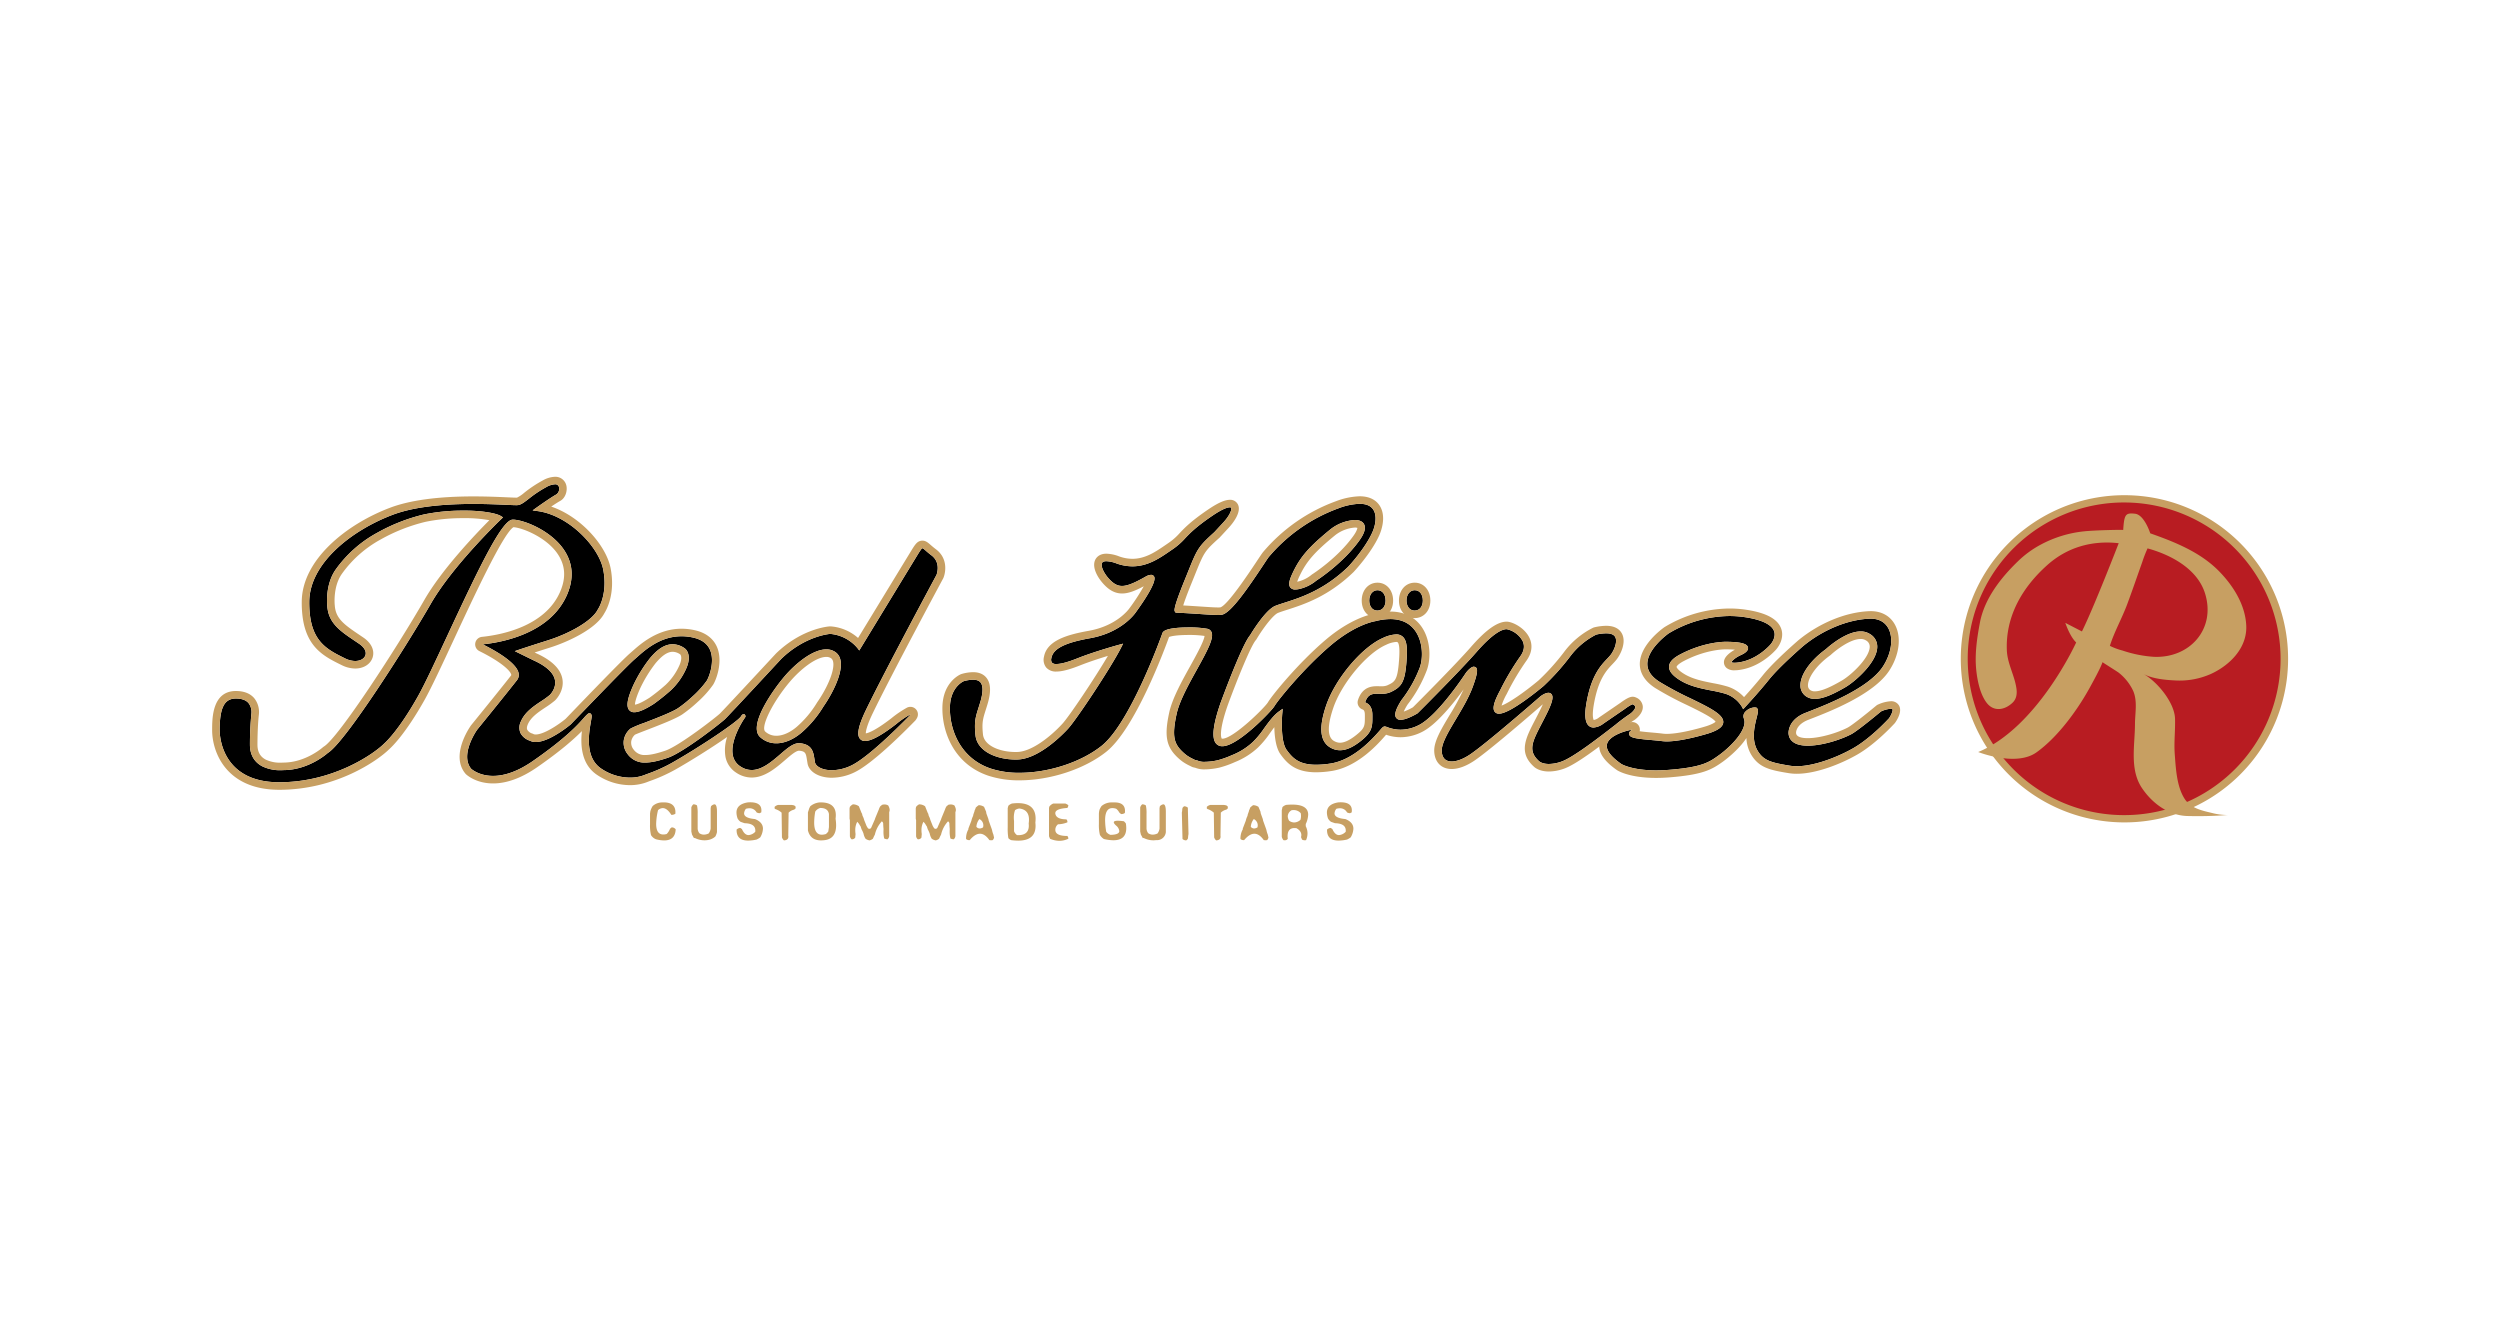
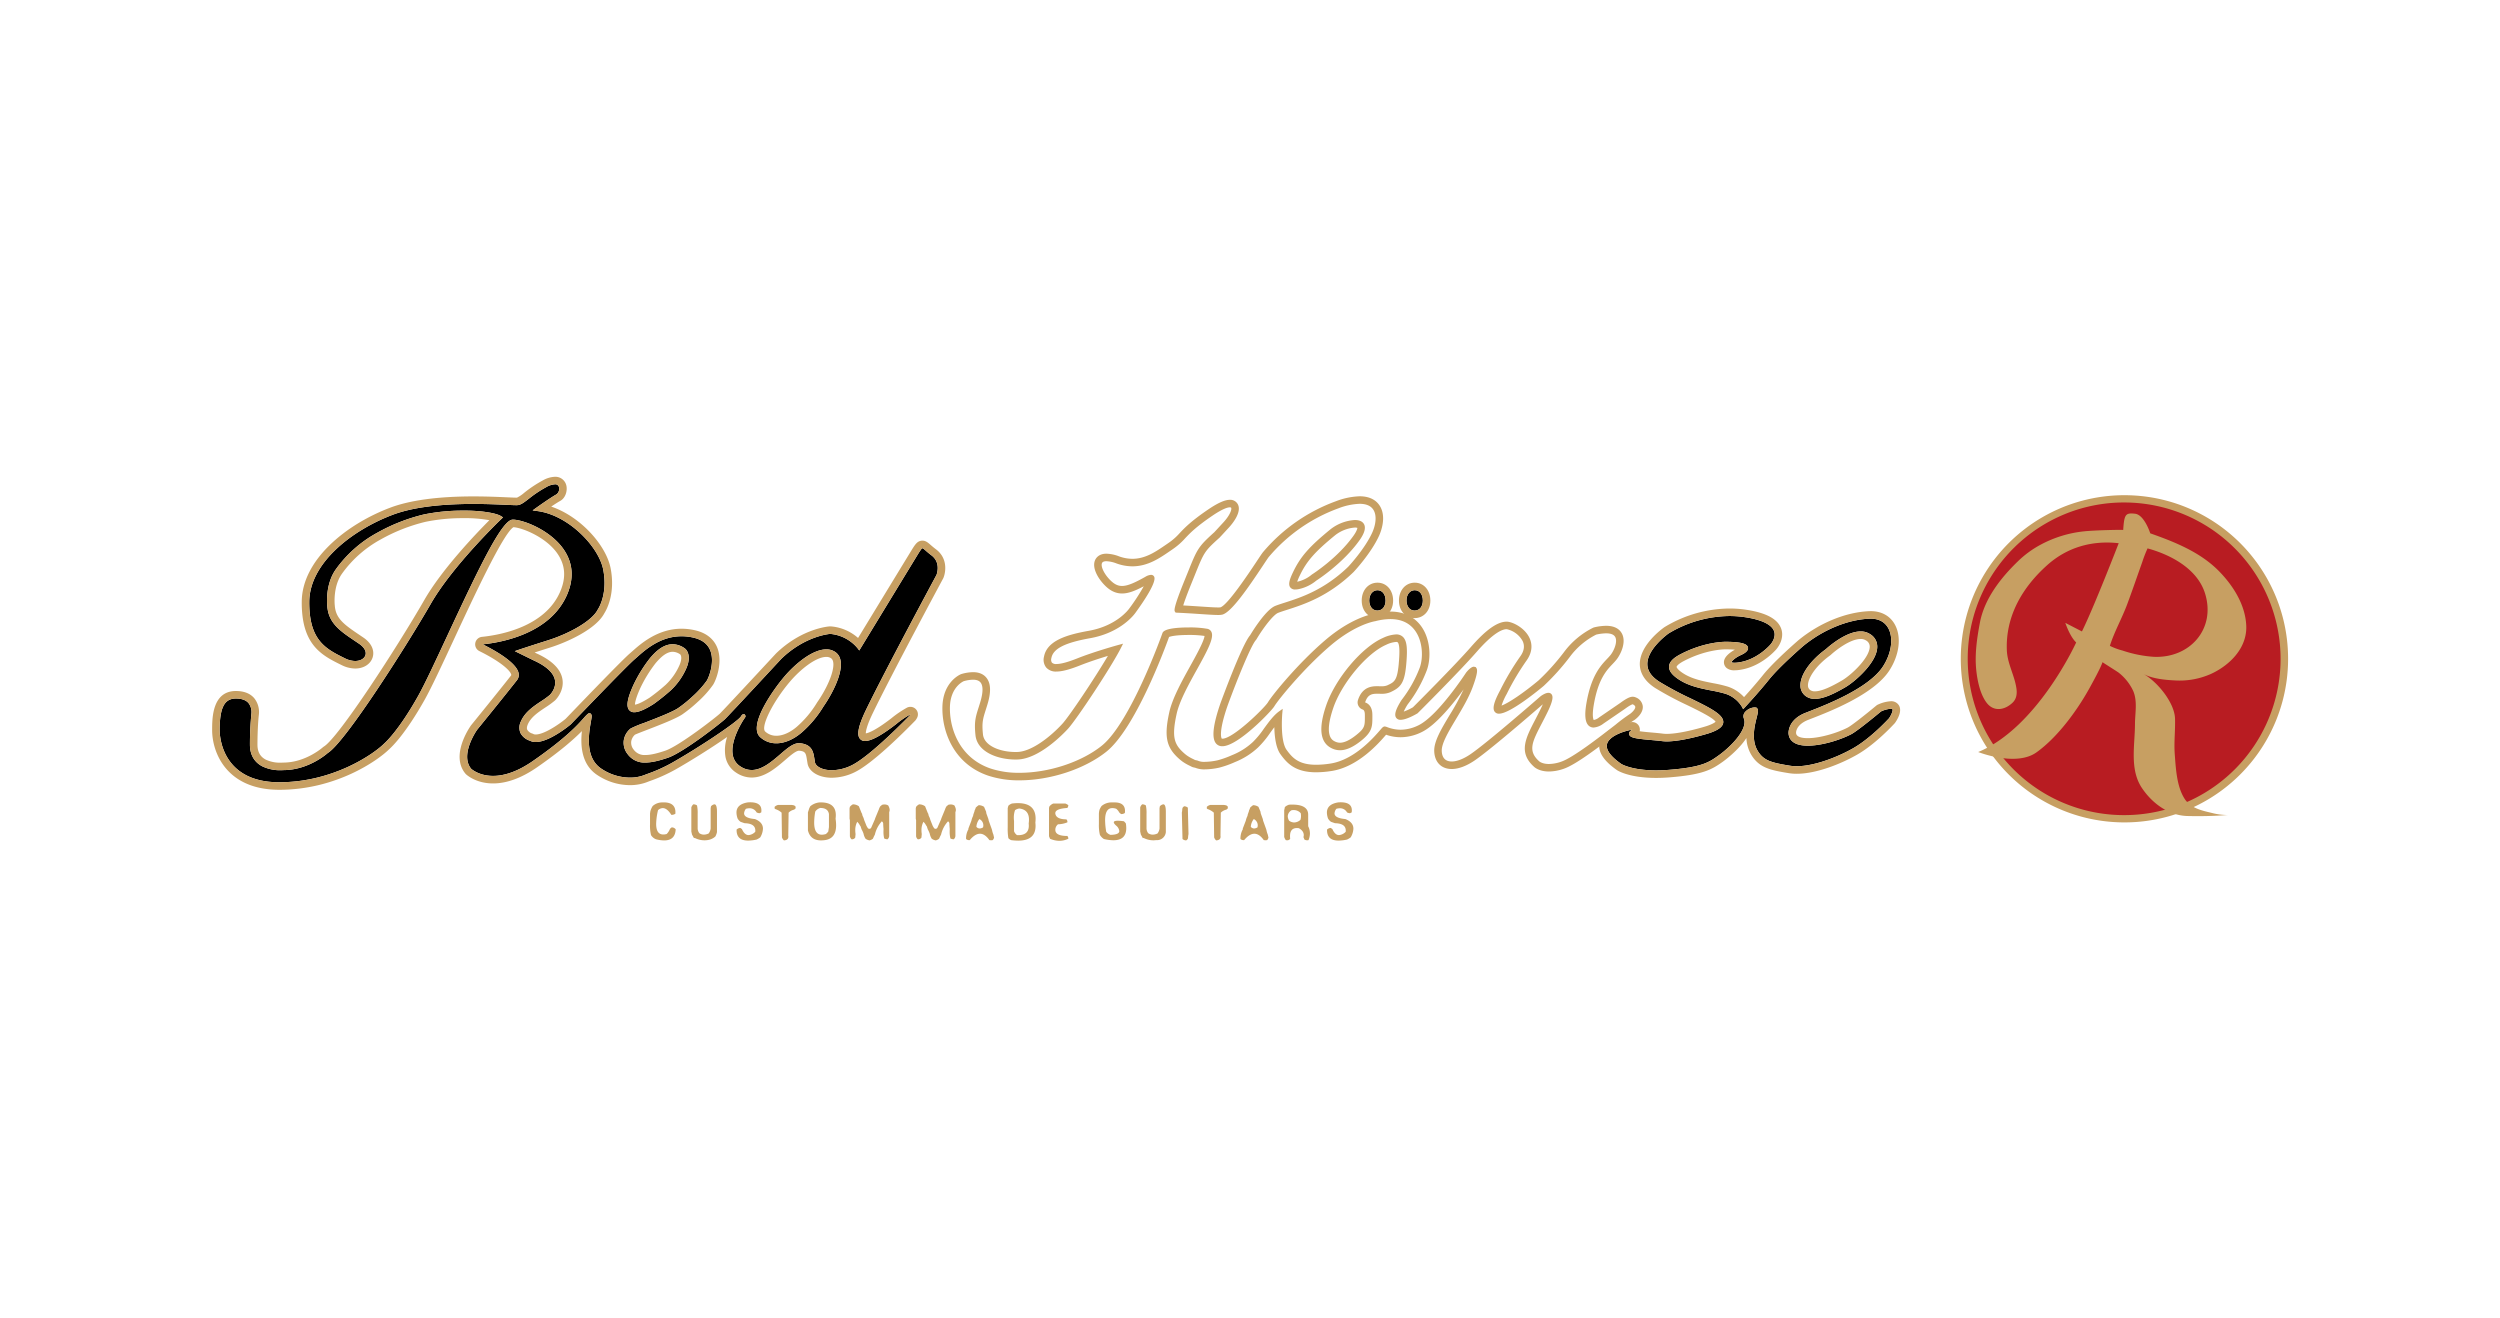
<svg xmlns="http://www.w3.org/2000/svg" viewBox="0 0 1195.351 630">
  <defs>
    <style>.cls-1{fill:#b81c22;}.cls-2{fill:#c79f62;}.cls-3{fill:none;}</style>
  </defs>
  <g id="レイヤー_2" data-name="レイヤー 2">
    <g id="レイヤー_1-2" data-name="レイヤー 1">
      <path class="cls-1" d="M1092.178,315.489a76.483,76.483,0,1,1-75.994-76.971A76.483,76.483,0,0,1,1092.178,315.489Z" />
      <path class="cls-2" d="M1015.71,393.223c-.171,0-.343-.002-.514-.002a78.223,78.223,0,0,1,.494-156.444c.169,0,.334,0,.505.001a78.223,78.223,0,0,1-.486,156.445Zm-.02-152.968a74.744,74.744,0,0,0-.472,149.487c.162.002.329.002.492.002a74.744,74.744,0,0,0,74.728-74.266h0a74.829,74.829,0,0,0-74.264-75.22C1016.013,240.256,1015.851,240.255,1015.69,240.255Z" />
      <path class="cls-2" d="M1061.439,319.901c7.226-4.57,12.982-11.851,12.586-20.768-.448-9.967-6.252-19.132-13.063-26.059-8.914-9.066-21.048-13.92-32.839-18.068,0,0-2.802-8.9-7.317-9.381-4.514-.479-5.121.269-5.62,7.793.013-.198-13.048.069-18.54.618a56.112,56.112,0,0,0-21.245,6.568,48.132,48.132,0,0,0-10.457,7.685c-8.251,7.949-16.099,17.928-18.27,29.427-1.413,7.474-2.54,15.17-1.735,22.784.524,4.957,1.842,11.383,4.906,15.459,3.389,4.509,8.697,3.63,12.461.012,1.908-1.835,2.191-4.333,1.826-6.844-.919-6.332-4.351-11.807-4.588-18.348-.592-16.331,7.517-30.02,19.319-40.575,9.469-8.464,21.238-11.914,34.174-10.476,0,0-11.786,30.487-17.584,42.194l-7.954-4.115s2.217,6.638,5.211,9.369c0,0-18.477,40.682-46.857,52.396,0,0,18.021,7.191,27.852.177,9.832-7.013,19.095-19.451,25.187-30.401,5.954-10.708,6.389-12.672,6.405-12.755-.025.114,7.175,4.573,7.825,5.113a24.146,24.146,0,0,1,6.768,8.492c2.231,4.94.949,10.764.928,16.006-.033,10.192-2.652,21.701,3.357,30.627,4.933,7.32,12.801,13.181,21.908,13.342a186.53,186.53,0,0,0,19.022-.479,30.695,30.695,0,0,1-7.622-1.02c-4.874-1.137-10.141-2.313-12.995-6.84-3.743-5.935-4.128-14.404-4.646-21.203-.434-5.727.302-11.332.13-17.03-.233-7.632-8.468-17.714-15.187-21.414,4.293,2.362,10.445,2.926,15.243,3.16a36.765,36.765,0,0,0,17.038-3.083A36.004,36.004,0,0,0,1061.439,319.901Zm-52.575-11.249c2.115-6.646,5.764-13.09,8.214-19.67,2.48-6.651,4.774-13.369,7.16-20.058a64.508,64.508,0,0,1,2.595-6.719c11.094,3.029,23.789,9.747,27.467,21.473,5.365,17.096-7.354,31.238-24.662,30.36a58.688,58.688,0,0,1-14.757-2.981,30.38,30.38,0,0,1-6.064-2.254C1008.834,308.753,1008.851,308.702,1008.865,308.652Z" />
      <path class="cls-2" d="M317.317,383.646q5.634,0,5.633,4.744a6.905,6.905,0,0,1-.039.712,3.423,3.423,0,0,1-1.911.524q-2.05-3.247-4.102-3.243a3.445,3.445,0,0,0-2.266.993,30.52,30.52,0,0,0-.898,6.542q0,5.094,3.424,5.089a6.013,6.013,0,0,0,1.612-.237,7.115,7.115,0,0,0,1.594-2.51l.793-.663a2.428,2.428,0,0,1,1.914.928q-.24,5.317-5.496,5.322a16.636,16.636,0,0,1-3.9-.552,4.814,4.814,0,0,1-2.392-1.986,19.206,19.206,0,0,1-.478-5.178V388.97l.16-1.067a9.094,9.094,0,0,1,1.116-2.513,6.873,6.873,0,0,1,4.459-1.724C316.804,383.655,317.064,383.646,317.317,383.646Z" />
      <path class="cls-2" d="M333.264,385.11a16.328,16.328,0,0,1,.318,3.983v6.765a3.936,3.936,0,0,0,.798,2.524,3.784,3.784,0,0,0,2.187.691,5.498,5.498,0,0,0,2.272-.562,4.895,4.895,0,0,0,.955-2.38v-9.684l.16-.928a2.85,2.85,0,0,1,1.652-.946q1.211,0,1.213,3.6v9.669a7.249,7.249,0,0,1-.796,2.13,6.961,6.961,0,0,1-3.823,1.721,9.407,9.407,0,0,1-1.394.097,10.241,10.241,0,0,1-4.658-1.156l-.318.134-.956-1.726-.318-1.462V386.038a3.312,3.312,0,0,1,.956-1.464A3.076,3.076,0,0,1,333.264,385.11Z" />
      <path class="cls-2" d="M358.727,383.609q5.334,0,5.336,3.854a6.415,6.415,0,0,1-.081.974l-.794.395a3.281,3.281,0,0,1-1.434-.395,3.745,3.745,0,0,0-3.406-1.969,6.329,6.329,0,0,0-1.691.246,3.935,3.935,0,0,0-.877,2.174q0,2.262,5.175,2.735c2.562,1.007,3.844,2.538,3.844,4.621a8.774,8.774,0,0,1-1.294,4.125,8.109,8.109,0,0,1-1.752,1.057,18.81,18.81,0,0,1-4.023.497c-3.77,0-5.614-1.749-5.535-5.266a2.832,2.832,0,0,1,1.751-.798l.798.538q1.27,2.896,3.204,2.896a5.04,5.04,0,0,0,3.167-1.577,4.729,4.729,0,0,0,.04-.589q0-3.404-5.136-3.513l-1.912-.668a4.838,4.838,0,0,1-1.433-1.596,8.809,8.809,0,0,1-.536-2.828c0-2.633,1.77-4.245,5.315-4.853C357.89,383.627,358.317,383.609,358.727,383.609Z" />
      <path class="cls-2" d="M378.02,384.857a6.543,6.543,0,0,1,1.754.262l.636.534v.928a1.588,1.588,0,0,0-.636.533,5.339,5.339,0,0,0-2.71,1.452l-.16,11.004a3.195,3.195,0,0,1,.042.468q0,1.678-2.112,1.791a3.223,3.223,0,0,1-.956-1.461l-.158-11.802a8.318,8.318,0,0,0-3.028-1.724l-.318-.262v-.796a3.475,3.475,0,0,1,1.751-.928Z" />
      <path class="cls-2" d="M399.639,389.759a13.329,13.329,0,0,1-.118,1.724,20.539,20.539,0,0,1,.258,3.104q0,6.362-5.354,7.108a14.319,14.319,0,0,1-1.872.134q-5.056,0-6.252-4.77v-8.623l.638-1.988.478-.928a8.046,8.046,0,0,1,4.459-1.854Q399.638,383.427,399.639,389.759Zm-9.834-1.717a31.694,31.694,0,0,0-.517,5.232q0,5.833,3.673,5.837a6.552,6.552,0,0,0,1.958-.339,7.947,7.947,0,0,0,1.118-1.188l.318-2.116v-6.236c-.318-1.948-1.703-2.914-4.15-2.914A4.307,4.307,0,0,0,389.805,388.042Z" />
      <path class="cls-2" d="M410.668,385.521l1.276,3.178.318.533v.394l.32.796a5.531,5.531,0,0,1,.477,1.2l.158.524,1.116,2.784.478.798a.962.962,0,0,0,1.752,0l1.751-3.972.16-.538,1.752-4.243a5.074,5.074,0,0,1,.798-1.585,1.816,1.816,0,0,0,.636-.533,3.951,3.951,0,0,1,1.255-.216,3.566,3.566,0,0,1,1.77.478,6.036,6.036,0,0,1,.638,1.594,2.597,2.597,0,0,1-.16,1.592v11.405a2.273,2.273,0,0,1-.796,1.587,3.554,3.554,0,0,1-1.593-.394,13.041,13.041,0,0,1-.355-3.234c0-.408.011-.835.04-1.272-.109-1.062-.16-1.948-.16-2.654l-.16-.538-.478-.52a13.896,13.896,0,0,0-3.345,6.361l-.478.928-.478,1.062a4.274,4.274,0,0,1-1.591.793,4.564,4.564,0,0,1-1.912-.793,6.808,6.808,0,0,1-.956-2.394,12.409,12.409,0,0,0-.956-2.116l-.478-1.466-.318-.39a5.818,5.818,0,0,0-1.274-1.726,8.352,8.352,0,0,0-.937,4.027,11.941,11.941,0,0,0,.141,1.8l-.16,1.726a1.859,1.859,0,0,1-1.752.798,2.32,2.32,0,0,1-.798-1.453v-7.697l-.16-.663v-5.035l.16-.664a4.251,4.251,0,0,1,1.434-1.192A4.748,4.748,0,0,1,410.668,385.521Z" />
      <path class="cls-2" d="M442.326,385.521l1.274,3.178.318.533v.394l.32.796a5.519,5.519,0,0,1,.478,1.2l.158.524,1.116,2.784.478.798a.962.962,0,0,0,1.751,0l1.752-3.972.16-.538,1.751-4.243a5.079,5.079,0,0,1,.798-1.585,1.799,1.799,0,0,0,.636-.533,3.952,3.952,0,0,1,1.255-.216,3.565,3.565,0,0,1,1.77.478,5.937,5.937,0,0,1,.638,1.594,2.595,2.595,0,0,1-.16,1.592v11.405a2.273,2.273,0,0,1-.796,1.587,3.563,3.563,0,0,1-1.594-.394,13.042,13.042,0,0,1-.355-3.234c0-.408.011-.835.039-1.272-.109-1.062-.16-1.948-.16-2.654l-.158-.538-.48-.52a13.898,13.898,0,0,0-3.345,6.361l-.478.928-.478,1.062a4.273,4.273,0,0,1-1.591.793,4.565,4.565,0,0,1-1.912-.793,6.808,6.808,0,0,1-.955-2.394,12.446,12.446,0,0,0-.956-2.116l-.478-1.466-.318-.39a5.818,5.818,0,0,0-1.274-1.726,8.38,8.38,0,0,0-.937,4.027,11.913,11.913,0,0,0,.141,1.8l-.16,1.726a1.86,1.86,0,0,1-1.752.798,2.319,2.319,0,0,1-.798-1.453v-7.697l-.158-.663v-5.035l.158-.664a4.277,4.277,0,0,1,1.434-1.192A4.76,4.76,0,0,1,442.326,385.521Z" />
      <path class="cls-2" d="M470.518,385.785l.956,2.257.16.928.954,2.652.158.789,1.436,3.985.158.52a10.745,10.745,0,0,0,.638,2.13l.318,1.452a2.659,2.659,0,0,1-.636,1.197,3.711,3.711,0,0,1-.717.069,6.843,6.843,0,0,1-.877-.069q-2.147-3.049-4.498-3.053-2.349,0-4.898,3.053a2.472,2.472,0,0,1-.32.014,2.203,2.203,0,0,1-1.433-.543,8.852,8.852,0,0,1,1.115-4.64V396.132l1.434-3.721a8.887,8.887,0,0,1,.796-2.251l.16-.795.475-1.323.16-.666a4.141,4.141,0,0,0,.478-1.199,8.668,8.668,0,0,1,1.434-1.19A4.738,4.738,0,0,1,470.518,385.785Zm-3.666,9.549a2.104,2.104,0,0,0,1.594.798,3.087,3.087,0,0,0,1.593-.534,4.124,4.124,0,0,0,.137-1.012,3.378,3.378,0,0,0-1.89-2.965A6.627,6.627,0,0,0,466.852,395.334Z" />
      <path class="cls-2" d="M486.704,384.013q8.46,0,8.461,7.461a15.713,15.713,0,0,1-.118,1.865,13.016,13.016,0,0,1,.097,1.545q-.017,7.057-8.301,7.062a26.497,26.497,0,0,1-3.424-.251,4.379,4.379,0,0,1-1.273-.924,26.794,26.794,0,0,1-.32-5.173v-9.15l.16-.664.16-.536a4.531,4.531,0,0,1,1.751-1.058A22.882,22.882,0,0,1,486.704,384.013Zm-1.373,3.364a10.404,10.404,0,0,0-.578,3.563,13.347,13.347,0,0,0,.1,1.61v4.904A4.003,4.003,0,0,0,486.284,399.31q5.634.251,5.635-4.538a10.152,10.152,0,0,0-.058-1.03,13.563,13.563,0,0,0,.139-1.828q0-4.768-4.601-5.334A4.477,4.477,0,0,0,485.33,387.376Z" />
      <path class="cls-2" d="M509.381,384.191a6.047,6.047,0,0,1,1.434.796,2.301,2.301,0,0,1-.478,1.331q-5.756.38-5.756,2.483a2.338,2.338,0,0,0,.021.302c.332,1.763,2.083,2.654,5.257,2.654a1.594,1.594,0,0,1,.517,1.141,1.342,1.342,0,0,1-.039.307,13.113,13.113,0,0,1-4.461.928,3.315,3.315,0,0,0-1.274,2.784c.067,1.856,1.979,2.793,5.735,2.793a1.889,1.889,0,0,1,.478,1.327,9.808,9.808,0,0,1-4.262.993,11.406,11.406,0,0,1-4.501-.993l-.478-1.193V386.318l.16-.665a4.201,4.201,0,0,1,1.912-1.462Z" />
      <path class="cls-2" d="M532.914,383.667c3.327,0,4.997,1.366,4.997,4.123a6.964,6.964,0,0,1-.063.909,2.638,2.638,0,0,1-1.752.533,3.716,3.716,0,0,1-.951-.796,5.682,5.682,0,0,0-1.433-1.724,5.907,5.907,0,0,0-1.837-.329q-3.48,0-3.482,5.828a34.207,34.207,0,0,0,.538,5.503,3.977,3.977,0,0,0,2.072,1.466q4.176-.09,4.181-1.828a4.007,4.007,0,0,0-1.153-2.292q-1.475-1.218-1.476-1.884c0-.492.64-.747,1.931-.747a20.565,20.565,0,0,1,2.886.255,5.508,5.508,0,0,1,.956,1.058,15.096,15.096,0,0,1,.184,2.199q0,5.819-6.134,5.823a20.547,20.547,0,0,1-4.561-.599,5.704,5.704,0,0,1-1.912-1.986,19.915,19.915,0,0,1-.478-5.178v-4.77a8.149,8.149,0,0,1,.32-2.118,9.305,9.305,0,0,1,.956-1.724,7.404,7.404,0,0,1,4.461-1.724Z" />
      <path class="cls-2" d="M547.882,385.11a16.094,16.094,0,0,1,.318,3.983v6.765a3.947,3.947,0,0,0,.798,2.524,3.788,3.788,0,0,0,2.192.691,5.485,5.485,0,0,0,2.269-.562,4.913,4.913,0,0,0,.956-2.38v-9.684l.16-.928a2.854,2.854,0,0,1,1.654-.946q1.208,0,1.209,3.6v9.669a4.236,4.236,0,0,1-4.616,3.851,9.396,9.396,0,0,1-1.397.097,10.259,10.259,0,0,1-4.659-1.156l-.317.134-.956-1.726-.318-1.462V386.038a3.346,3.346,0,0,1,.956-1.464A3.071,3.071,0,0,1,547.882,385.11Z" />
      <path class="cls-2" d="M567.954,386.177l.318,12.594-.16.938a7.466,7.466,0,0,1-.158,1.327,2.162,2.162,0,0,1-.798.793,2.707,2.707,0,0,1-1.752-.664l-.32-12.599.16-.928a6.676,6.676,0,0,1,.16-1.32,2.132,2.132,0,0,1,.796-.798A2.678,2.678,0,0,1,567.954,386.177Z" />
      <path class="cls-2" d="M584.675,384.857a6.514,6.514,0,0,1,1.754.262l.636.534v.928a1.621,1.621,0,0,0-.636.533,5.309,5.309,0,0,0-2.705,1.452l-.16,11.004a3.509,3.509,0,0,1,.039.468q0,1.678-2.109,1.791a3.208,3.208,0,0,1-.958-1.461l-.158-11.802a8.318,8.318,0,0,0-3.028-1.724l-.32-.262v-.796a3.493,3.493,0,0,1,1.754-.928Z" />
      <path class="cls-2" d="M601.719,385.785l.955,2.257.16.928.956,2.652.158.789,1.434,3.985.16.52a10.878,10.878,0,0,0,.638,2.13l.318,1.452a2.681,2.681,0,0,1-.636,1.197,3.681,3.681,0,0,1-.719.069,6.804,6.804,0,0,1-.875-.069q-2.151-3.049-4.498-3.053-2.349,0-4.898,3.053a2.455,2.455,0,0,1-.32.014,2.206,2.206,0,0,1-1.434-.543,8.853,8.853,0,0,1,1.116-4.64V396.132l1.433-3.721a8.746,8.746,0,0,1,.796-2.251l.16-.795.478-1.323.16-.666a4.305,4.305,0,0,0,.478-1.199,8.662,8.662,0,0,1,1.433-1.19A4.724,4.724,0,0,1,601.719,385.785Zm-3.661,9.549a2.091,2.091,0,0,0,1.594.798,3.075,3.075,0,0,0,1.589-.534,4.057,4.057,0,0,0,.139-1.012,3.376,3.376,0,0,0-1.888-2.965A6.556,6.556,0,0,0,598.058,395.334Z" />
-       <path class="cls-2" d="M617.845,384.706q7.646,0,7.647,4.828a11.379,11.379,0,0,1-1.158,4.468V395.06a7.599,7.599,0,0,1,.84,3.433,8.244,8.244,0,0,1-.689,3.202,2.374,2.374,0,0,1-.643.088,2.718,2.718,0,0,1-1.292-.357l-.482-1.188a3.068,3.068,0,0,0,.158-.928c0-1.341-.782-2.441-2.348-3.322a8.628,8.628,0,0,0-.937-.065q-3.282,0-3.285,3.86a9.987,9.987,0,0,0,.081,1.271,1.684,1.684,0,0,1-1.478.728,2.815,2.815,0,0,1-.594-.074,4.079,4.079,0,0,1-.798-1.582v-12.751l.16-.664.16-.798a4.443,4.443,0,0,1,1.752-1.058C615.989,384.753,616.954,384.706,617.845,384.706Zm-2.109,5.559a4.485,4.485,0,0,0,.636,2.146,4.215,4.215,0,0,0,2.447.849,4.663,4.663,0,0,0,2.965-1.243,5.984,5.984,0,0,0,.283-1.838,8.119,8.119,0,0,0-.123-1.347,4.349,4.349,0,0,0-3.561-1.492,6.557,6.557,0,0,0-.736.037A3.389,3.389,0,0,0,615.736,390.265Z" />
+       <path class="cls-2" d="M617.845,384.706q7.646,0,7.647,4.828V395.06a7.599,7.599,0,0,1,.84,3.433,8.244,8.244,0,0,1-.689,3.202,2.374,2.374,0,0,1-.643.088,2.718,2.718,0,0,1-1.292-.357l-.482-1.188a3.068,3.068,0,0,0,.158-.928c0-1.341-.782-2.441-2.348-3.322a8.628,8.628,0,0,0-.937-.065q-3.282,0-3.285,3.86a9.987,9.987,0,0,0,.081,1.271,1.684,1.684,0,0,1-1.478.728,2.815,2.815,0,0,1-.594-.074,4.079,4.079,0,0,1-.798-1.582v-12.751l.16-.664.16-.798a4.443,4.443,0,0,1,1.752-1.058C615.989,384.753,616.954,384.706,617.845,384.706Zm-2.109,5.559a4.485,4.485,0,0,0,.636,2.146,4.215,4.215,0,0,0,2.447.849,4.663,4.663,0,0,0,2.965-1.243,5.984,5.984,0,0,0,.283-1.838,8.119,8.119,0,0,0-.123-1.347,4.349,4.349,0,0,0-3.561-1.492,6.557,6.557,0,0,0-.736.037A3.389,3.389,0,0,0,615.736,390.265Z" />
      <path class="cls-2" d="M641.037,383.609q5.334,0,5.336,3.854a6.703,6.703,0,0,1-.079.974l-.796.395a3.282,3.282,0,0,1-1.434-.395,3.746,3.746,0,0,0-3.408-1.969,6.359,6.359,0,0,0-1.691.246,3.975,3.975,0,0,0-.877,2.174q0,2.262,5.178,2.735c2.563,1.007,3.844,2.538,3.844,4.621a8.769,8.769,0,0,1-1.295,4.125,8.163,8.163,0,0,1-1.751,1.057,18.807,18.807,0,0,1-4.023.497c-3.772,0-5.615-1.749-5.533-5.266a2.816,2.816,0,0,1,1.752-.798l.794.538q1.277,2.896,3.204,2.896a5.035,5.035,0,0,0,3.169-1.577,4.355,4.355,0,0,0,.037-.589q0-3.404-5.137-3.513l-1.907-.668a4.769,4.769,0,0,1-1.434-1.596,8.751,8.751,0,0,1-.538-2.828c0-2.633,1.77-4.245,5.313-4.853C640.202,383.627,640.624,383.609,641.037,383.609Z" />
      <path d="M133.539,374.035c-27.707,0-28.507-22.383-28.507-24.935,0-10.699,2.241-15.075,7.723-15.103,2.779,0,4.783.715,6.027,2.125a6.947,6.947,0,0,1,1.443,4.944,150.284,150.284,0,0,0-.722,15.012c0,4.735,2.039,8.305,5.89,10.322a19.335,19.335,0,0,0,8.6,1.879c.919,0,1.485-.058,1.485-.058h.009c12.015,0,20.877-7.862,21.248-8.196,8.377-5.088,38.337-52.312,49.243-71.317,10.47-18.246,33.407-40.26,33.642-40.478l.891-.854-1.049-.647c-2.389-1.473-9.729-2.585-17.072-2.585l-.988.007a91.762,91.762,0,0,0-18.634,1.821,87.436,87.436,0,0,0-22.536,8.841,58.918,58.918,0,0,0-19.747,17.541c-5.1,7.28-4.051,17.012-4.002,17.423.594,8.206,6.185,11.959,13.265,16.71L171.741,307.833c2.417,1.645,3.538,3.67,3,5.417-.527,1.7-2.452,2.8-4.907,2.8a11.116,11.116,0,0,1-4.814-1.227c-8.004-3.937-15.24-7.498-16.824-20.805a49.994,49.994,0,0,1-.323-6.264c.116-18.388,20.156-34.163,39.959-41.64,9.078-3.424,22.065-5.162,38.601-5.162,6.363,0,12.045.26,15.803.427,2.051.095,3.621.165,4.564.165a6.236,6.236,0,0,0,1.025-.06c1.478-.272,2.953-1.413,4.997-2.995a55.315,55.315,0,0,1,8.398-5.6,9.413,9.413,0,0,1,4.09-1.318,1.783,1.783,0,0,1,1.979,1.385,3.37,3.37,0,0,1-1.162,3.401c-2.861,1.565-9.229,6.101-9.501,6.294L254.665,244.049l2.389.32c14.729,1.972,29.206,16.926,31.37,27.995,2.329,11.908-2.521,18.972-2.573,19.044-2.816,5.665-14.063,11.666-23.765,14.729-10.219,3.239-13.762,4.452-13.762,4.452l-2.171.742,8.876,4.357c6.238,2.817,9.707,6.039,10.333,9.591.689,3.881-2.385,6.941-2.413,6.971a40.727,40.727,0,0,1-4.227,3.065c-3.638,2.426-7.765,5.175-9.672,9.662a6.566,6.566,0,0,0-.16,5.566,7.737,7.737,0,0,0,4.517,3.626,5.635,5.635,0,0,0,2.775.619c6.575,0,16.3-8.083,16.71-8.426.339-.348,26.454-27.644,30.57-31.161l1.259-1.104c3.877-3.452,11.094-9.874,21.155-9.874a25.397,25.397,0,0,1,5.594.638c4.106.928,6.835,2.972,8.104,6.073,2.282,5.557-.615,12.936-1.636,14.53a46.543,46.543,0,0,1-6.814,7.542,60.616,60.616,0,0,1-6.893,5.589c-2.907,1.928-10.611,4.895-16.234,7.059a53.736,53.736,0,0,0-6.438,2.666,9.024,9.024,0,0,0-3.285,5.554,8.723,8.723,0,0,0,1.824,6.7,9.859,9.859,0,0,0,8.523,4.025c3.417,0,7.282-1.139,10.618-2.253,7.424-2.482,25.7-16.836,27.465-18.554,1.975-1.917,25.87-27.694,26.886-28.791,11.431-11.055,23.253-11.899,23.371-11.906a19.15,19.15,0,0,1,13.047,6.8l.842,1.12s23.508-38.573,27.461-45.051c1.181-1.933,2.301-3.761,2.723-3.863a6.879,6.879,0,0,1,1.636,1.227c.684.594,1.548,1.341,2.686,2.19,4.784,3.582,2.431,9.354,2.408,9.412-.206.374-24.584,45.675-33.648,64.408-4.559,9.431-3.983,12.279-3.153,13.6a2.975,2.975,0,0,0,2.708,1.352c2.911,0,7.879-2.7,14.766-8.029a43.769,43.769,0,0,1,6.853-4.687c-.095.181-.202.364-.311.529-.079.063-18.703,19.45-27.841,23.87a21.86,21.86,0,0,1-9.405,2.299c-4.784,0-7.723-1.942-8.055-3.768l-.239-1.448c-.553-3.561-1.121-7.24-7.305-7.718h-.019c-2.865,0-5.686,2.434-8.957,5.252-4.123,3.556-8.795,7.586-13.757,7.586a9.587,9.587,0,0,1-5.301-1.659,8.014,8.014,0,0,1-3.689-5.328c-1.448-6.934,4.617-16.337,5.315-17.386.661-.903.886-1.218.61-1.752l-.269-.513h-.58c-.548,0-.735.281-1.35,1.214-2.32,2.902-19.583,14.479-32.943,22.048a74.623,74.623,0,0,1-12.203,5.433,19.008,19.008,0,0,1-7.883,1.58,24.738,24.738,0,0,1-13.342-4.111c-8.28-5.236-6.224-16.996-5.234-22.649.401-2.281.534-3.048.074-3.601l-.286-.339-.531-.039h-.35l-.501.355a22.469,22.469,0,0,0-1.837,1.928c-2.77,3.111-8.533,9.588-24.322,20.534-6.8,4.712-13.2,7.101-19.03,7.101-6.809,0-10.423-3.371-10.461-3.406-5.565-6.7,2.747-18.524,2.835-18.65h0s13.755-16.926,19.038-23.698a4.047,4.047,0,0,0,.749-3.594c-1.276-5.106-11.577-10.816-17.11-13.555,9.124-.93,32.447-5.129,40.413-23.919,3.248-7.656,2.756-14.766-1.466-21.137-6.243-9.433-19.509-14.574-24.575-14.574-5.08,0-15.717,22.046-31.37,55.678-5.44,11.688-10.577,22.728-13.762,28.44-9.674,17.307-16.3,22.918-16.365,22.974-4.813,4.84-24.192,18.479-50.138,18.479Zm261.563-63.536c-6.645,0-14.95,6.997-20.049,12.989-5.285,6.206-17.666,23.522-11.546,29.001a11.321,11.321,0,0,0,7.681,2.912c3.922,0,8.233-1.835,12.137-5.164a52.203,52.203,0,0,0,10.361-12.361c5.174-7.445,12.272-21.402,5.793-26.046a7.369,7.369,0,0,0-4.377-1.332Zm-73.461-2.452c-4.892,0-8.563,4.081-10.326,6.043l-.35.39a66.686,66.686,0,0,0-8.211,13.302c-1.814,4.069-3.693,9.048-2.137,11.442a3.007,3.007,0,0,0,2.708,1.318c2.067,0,5.122-1.311,9.349-4.016a102.571,102.571,0,0,0,8.071-6.464,32.276,32.276,0,0,0,7.516-10.748c2.684-6.459-.524-9.036-.665-9.143a10.017,10.017,0,0,0-5.956-2.125Z" />
      <path class="cls-2" d="M265.311,231.57a1.783,1.783,0,0,1,1.979,1.385,3.37,3.37,0,0,1-1.162,3.401c-2.861,1.565-9.229,6.101-9.501,6.294L254.665,244.049l2.389.32c14.729,1.972,29.206,16.926,31.37,27.995,2.329,11.908-2.521,18.972-2.573,19.044-2.816,5.665-14.063,11.666-23.765,14.729-10.219,3.239-13.762,4.452-13.762,4.452l-2.171.742,8.876,4.357c6.238,2.817,9.707,6.039,10.333,9.591.689,3.881-2.385,6.941-2.413,6.971a40.727,40.727,0,0,1-4.227,3.065c-3.638,2.426-7.765,5.175-9.672,9.662a6.566,6.566,0,0,0-.16,5.566,7.737,7.737,0,0,0,4.517,3.626,5.635,5.635,0,0,0,2.775.619c6.575,0,16.3-8.083,16.71-8.426.339-.348,26.454-27.644,30.57-31.161l1.259-1.104c3.877-3.452,11.094-9.874,21.155-9.874a25.397,25.397,0,0,1,5.594.638c4.106.928,6.835,2.972,8.104,6.073,2.282,5.557-.615,12.936-1.636,14.53a46.543,46.543,0,0,1-6.814,7.542,60.616,60.616,0,0,1-6.893,5.589c-2.907,1.928-10.611,4.895-16.234,7.059a53.736,53.736,0,0,0-6.438,2.666,9.024,9.024,0,0,0-3.285,5.554,8.723,8.723,0,0,0,1.824,6.7,9.859,9.859,0,0,0,8.523,4.025c3.417,0,7.282-1.139,10.618-2.253,7.424-2.482,25.7-16.836,27.465-18.554,1.975-1.917,25.87-27.694,26.886-28.791,11.431-11.055,23.253-11.899,23.371-11.906a19.15,19.15,0,0,1,13.047,6.8l.842,1.12s23.508-38.573,27.461-45.051c1.181-1.933,2.301-3.761,2.723-3.863a6.879,6.879,0,0,1,1.636,1.227c.684.594,1.548,1.341,2.686,2.19,4.784,3.582,2.431,9.354,2.408,9.412-.206.374-24.584,45.675-33.648,64.408-4.559,9.431-3.983,12.279-3.153,13.6a2.975,2.975,0,0,0,2.708,1.352c2.911,0,7.879-2.7,14.766-8.029a43.769,43.769,0,0,1,6.853-4.687c-.095.181-.202.364-.311.529-.079.063-18.703,19.45-27.841,23.87a21.86,21.86,0,0,1-9.405,2.299c-4.784,0-7.723-1.942-8.055-3.768l-.239-1.448c-.553-3.561-1.121-7.24-7.305-7.718h-.019c-2.865,0-5.686,2.434-8.957,5.252-4.123,3.556-8.795,7.586-13.757,7.586a9.587,9.587,0,0,1-5.301-1.659,8.014,8.014,0,0,1-3.689-5.328c-1.448-6.934,4.617-16.337,5.315-17.386.661-.903.886-1.218.61-1.752l-.269-.513h-.58c-.548,0-.735.281-1.35,1.214-2.32,2.902-19.583,14.479-32.943,22.048a74.623,74.623,0,0,1-12.203,5.433,19.008,19.008,0,0,1-7.883,1.58,24.738,24.738,0,0,1-13.342-4.111c-8.28-5.236-6.224-16.996-5.234-22.649.401-2.281.534-3.048.074-3.601l-.286-.339-.531-.039h-.35l-.501.355a22.469,22.469,0,0,0-1.837,1.928c-2.77,3.111-8.533,9.588-24.322,20.534-6.8,4.712-13.2,7.101-19.03,7.101-6.809,0-10.423-3.371-10.461-3.406-5.565-6.7,2.747-18.524,2.835-18.65,0,0,13.755-16.926,19.038-23.698a4.047,4.047,0,0,0,.749-3.594c-1.276-5.106-11.577-10.816-17.11-13.555,9.124-.93,32.447-5.129,40.413-23.919,3.248-7.656,2.756-14.766-1.466-21.137-6.243-9.433-19.509-14.574-24.575-14.574-5.08,0-15.717,22.046-31.37,55.678-5.44,11.688-10.577,22.728-13.762,28.44-9.674,17.307-16.3,22.918-16.365,22.974-4.813,4.84-24.192,18.479-50.138,18.479-27.707,0-28.507-22.383-28.507-24.935,0-10.699,2.241-15.075,7.723-15.103,2.779,0,4.783.715,6.027,2.125a6.947,6.947,0,0,1,1.443,4.944,150.284,150.284,0,0,0-.722,15.012c0,4.735,2.039,8.305,5.89,10.322a19.335,19.335,0,0,0,8.6,1.879c.919,0,1.485-.058,1.485-.058h.009c12.015,0,20.877-7.862,21.248-8.196,8.377-5.088,38.337-52.312,49.243-71.317,10.47-18.246,33.407-40.26,33.642-40.478l.891-.854-1.049-.647c-2.389-1.473-9.729-2.585-17.072-2.585l-.988.007a91.762,91.762,0,0,0-18.634,1.821,87.436,87.436,0,0,0-22.536,8.841,58.918,58.918,0,0,0-19.747,17.541c-5.1,7.28-4.051,17.012-4.002,17.423.594,8.206,6.185,11.959,13.265,16.71L171.741,307.833c2.417,1.645,3.538,3.67,3,5.417-.527,1.7-2.452,2.8-4.907,2.8a11.116,11.116,0,0,1-4.814-1.227c-8.004-3.937-15.24-7.498-16.824-20.805a49.994,49.994,0,0,1-.323-6.264c.116-18.388,20.156-34.163,39.959-41.64,9.078-3.424,22.065-5.162,38.601-5.162,6.363,0,12.045.26,15.803.427,2.051.095,3.621.165,4.564.165a6.236,6.236,0,0,0,1.025-.06c1.478-.272,2.953-1.413,4.997-2.995a55.315,55.315,0,0,1,8.398-5.6,9.413,9.413,0,0,1,4.09-1.318M303.325,340.542c2.067,0,5.122-1.311,9.349-4.016a102.571,102.571,0,0,0,8.071-6.464,32.276,32.276,0,0,0,7.516-10.748c2.684-6.459-.524-9.036-.665-9.143a10.017,10.017,0,0,0-5.956-2.125c-4.892,0-8.563,4.081-10.326,6.043l-.35.39a66.686,66.686,0,0,0-8.211,13.302c-1.814,4.069-3.693,9.048-2.137,11.442a3.007,3.007,0,0,0,2.708,1.318m67.863,14.859c3.922,0,8.233-1.835,12.137-5.164a52.203,52.203,0,0,0,10.361-12.361c5.174-7.445,12.272-21.402,5.793-26.046a7.369,7.369,0,0,0-4.377-1.332c-6.645,0-14.95,6.997-20.049,12.989-5.285,6.206-17.666,23.522-11.546,29.001a11.321,11.321,0,0,0,7.681,2.912m64.104-13.825h.011M265.311,227.971a12.67,12.67,0,0,0-5.785,1.742,58.322,58.322,0,0,0-8.893,5.919,16.194,16.194,0,0,1-3.416,2.303c-.107.008-.247.01-.416.01-.852,0-2.36-.067-4.397-.161l-.265-.012c-3.745-.167-9.405-.419-15.704-.419-16.968,0-30.383,1.815-39.871,5.393-20.958,7.913-42.161,24.892-42.287,44.985a53.631,53.631,0,0,0,.349,6.72c1.815,15.243,10.454,19.492,18.809,23.602a14.724,14.724,0,0,0,6.402,1.597c4.065,0,7.34-2.094,8.344-5.334,1.03-3.344-.62-6.877-4.413-9.458l-2.003-1.353c-7.377-4.951-11.243-7.818-11.69-13.988-.004-.054-.009-.109-.015-.163-.01-.085-.955-8.752,3.376-14.935a55.295,55.295,0,0,1,18.541-16.457,83.713,83.713,0,0,1,21.555-8.473,88.377,88.377,0,0,1,17.922-1.74l.966-.007a63.768,63.768,0,0,1,11.567.993c-6.764,6.804-22.752,23.586-31.127,38.18-12.65,22.044-40.953,65.759-47.99,70.032a3.587,3.587,0,0,0-.54.401c-.081.073-8.202,7.272-18.84,7.272-.122,0-.253.006-.375.019-.058.005-.476.039-1.119.039a16.041,16.041,0,0,1-6.932-1.469c-2.664-1.395-3.96-3.729-3.96-7.133-.001-.369-.008-8.729.696-14.582l-.002-0a10.53,10.53,0,0,0-2.316-7.754c-1.955-2.218-4.891-3.344-8.726-3.344-11.322.058-11.322,13.123-11.322,18.702,0,10.598,6.762,28.534,32.106,28.534,27.122,0,47.05-13.94,52.594-19.443,1.172-1.033,7.773-7.254,17.051-23.852,3.234-5.8,8.365-16.822,13.796-28.492l.087-.186c9.422-20.244,23.599-50.706,28.44-53.587,4.112.244,15.823,4.765,21.241,12.951,3.562,5.375,3.939,11.179,1.154,17.745-7.169,16.908-28.589,20.838-37.465,21.743a3.599,3.599,0,0,0-1.232,6.806c9.787,4.846,14.694,9.118,15.215,11.202a.475.475,0,0,1-.092.504c-5.203,6.67-18.858,23.476-18.996,23.645q-.079.097-.151.199c-1.022,1.454-9.781,14.447-2.66,23.019a3.639,3.639,0,0,0,.31.329c.479.448,4.911,4.376,12.919,4.376,6.574,0,13.667-2.605,21.08-7.742,11.338-7.86,17.651-13.502,21.396-17.278-.719,6.753-.338,16.141,7.617,21.173a28.271,28.271,0,0,0,15.265,4.668,22.956,22.956,0,0,0,9.205-1.826,78.246,78.246,0,0,0,12.659-5.657c7.133-4.041,17.27-10.378,24.694-15.543a19.634,19.634,0,0,0-.778,9.537,11.589,11.589,0,0,0,5.259,7.616,13.254,13.254,0,0,0,7.254,2.235c6.3,0,11.738-4.691,16.108-8.46,2.452-2.113,4.976-4.288,6.512-4.376,3.18.277,3.33,1.239,3.861,4.663l.245,1.486c.73,4.017,5.499,6.781,11.606,6.781a25.471,25.471,0,0,0,10.973-2.659c8.288-4.009,22.803-18.4,28.659-24.402l.145-.149a3.606,3.606,0,0,0,.468-.569c.137-.207.272-.432.398-.659a3.598,3.598,0,0,0-3.05-5.459l-.037-0q-.148,0-.296.012a3.585,3.585,0,0,0-1.332.377,49.835,49.835,0,0,0-7.429,5.052c-7.864,6.084-11.2,7.093-12.251,7.248-.01-.872.329-3.46,3.375-9.76,9.041-18.686,33.344-63.841,33.564-64.245a3.701,3.701,0,0,0,.183-.388c1.257-3.125,1.915-9.513-3.59-13.635-1.06-.79-1.849-1.476-2.484-2.027-1.355-1.178-2.336-2.031-3.817-2.104q-.089-.004-.179-.004a3.604,3.604,0,0,0-.847.101c-1.874.454-2.774,1.926-4.948,5.485-3.159,5.176-18.801,30.841-24.963,40.952a22.252,22.252,0,0,0-13.079-5.536q-.118-.008-.237-.008-.11,0-.22.007c-.536.033-13.274.939-25.654,12.911-.047.046-.094.093-.139.142-5.422,5.855-25.105,27.055-26.752,28.653-1.584,1.542-19.431,15.494-26.1,17.724-3.062,1.022-6.583,2.067-9.477,2.067a6.328,6.328,0,0,1-5.625-2.56,5.193,5.193,0,0,1-1.169-3.99,5.583,5.583,0,0,1,1.756-3.149c.664-.348,3.338-1.377,5.707-2.288,7.49-2.883,13.933-5.431,16.932-7.419a64.183,64.183,0,0,0,7.34-5.94l-0-0a48.741,48.741,0,0,0,7.41-8.252c1.505-2.348,4.763-10.945,1.933-17.835-1.195-2.919-4.012-6.719-10.64-8.216a28.983,28.983,0,0,0-6.387-.727c-11.438,0-19.618,7.285-23.549,10.785l-1.238,1.085c-3.397,2.902-20.447,20.586-30.305,30.866l-.349.363c-3.557,2.939-10.43,7.465-14.254,7.465a2.804,2.804,0,0,1-.978-.137,3.172,3.172,0,0,0-.747-.326,4.128,4.128,0,0,1-2.32-1.737c-.117-.243-.468-.975.225-2.603,1.485-3.494,4.972-5.82,8.345-8.07A43.539,43.539,0,0,0,265.328,334.951a3.588,3.588,0,0,0,.266-.26c.665-.679,4.262-4.683,3.311-10.041-.843-4.778-4.995-8.89-12.342-12.218l-.928-.455c1.957-.632,4.441-1.428,7.537-2.409,7.713-2.435,21.746-8.598,25.794-16.348.988-1.544,5.386-9.293,2.989-21.547-2.137-10.928-14.357-24.722-28.394-29.446,1.716-1.152,3.301-2.17,4.293-2.714,2.602-1.42,3.545-4.966,2.925-7.435a5.374,5.374,0,0,0-5.47-4.107ZM303.606,336.924c-.009-.746.261-2.8,2.435-7.676a64.418,64.418,0,0,1,7.577-12.336l.374-.416c1.414-1.574,4.356-4.849,7.648-4.849a6.327,6.327,0,0,1,3.665,1.312c.209.271,1.024,1.629-.367,4.976a29.012,29.012,0,0,1-6.584,9.44q-.059.053-.116.108a96.644,96.644,0,0,1-7.591,6.069c-4.217,2.689-6.21,3.272-7.041,3.373Zm67.582,14.878a7.771,7.771,0,0,1-5.277-1.991c-2.403-2.152,3.595-14.257,11.882-23.989,4.806-5.647,12.271-11.724,17.309-11.724a3.804,3.804,0,0,1,2.287.663c2.884,2.067-.162,11.714-6.658,21.062-.058.084-.113.17-.164.259a48.751,48.751,0,0,1-9.579,11.418c-3.252,2.774-6.734,4.302-9.8,4.302Z" />
      <path d="M791.867,368.351c-11.672.002-16.604-3.03-16.65-3.062-3.663-2.543-7.849-6.312-6.782-9.718,1.125-3.605,7.526-5.904,12.041-6.723-1.069.627-1.654,1.301-1.538,2.139.243,1.775,3.115,2.192,10.657,2.858,1.798.16,3.571.315,5.037.51a17.777,17.777,0,0,0,2.325.139c7.667,0,19.457-3.682,19.954-3.837,4.663-1.508,6.899-3.176,7.048-5.252.262-3.73-6.378-6.962-15.567-11.442a152.61,152.61,0,0,1-15.019-8.018c-3.726-2.387-5.647-5.175-5.714-8.287-.153-7.47,10.106-14.745,10.208-14.818a57.401,57.401,0,0,1,29.092-8.294,49.524,49.524,0,0,1,7.342.545c8.011,1.202,12.841,3.531,13.971,6.734.9,2.552-.773,5.308-1.902,6.533-1.508,1.65-7.025,7.125-14.79,8.336a15.018,15.018,0,0,1-2.232.204c-1.19,0-1.466-.258-1.471-.26.023-.327,1.341-1.958,4.489-3.415.947-.436,3.826-1.759,3.408-3.649-.276-1.258-1.749-2.702-10.751-2.702h-.009c-1.19,0-10.342.18-21.336,5.869-2.347,1.213-5.489,3.143-5.633,5.909-.109,2.06,1.429,4.106,4.695,6.25,4.812,3.164,10.586,4.294,15.685,5.292a59.702,59.702,0,0,1,6.57,1.528,14.335,14.335,0,0,1,7.853,6.171l.629,1.181.914-.972c.06-.067,6.289-6.737,11.444-13.158,5.083-6.333,16.251-15.964,16.365-16.061,9.442-7.763,21.297-12.651,31.693-13.059l.575-.012c3.886,0,6.804,1.599,8.435,4.626,2.536,4.709,1.466,12.087-2.661,18.353-6.8,10.305-26.786,18.086-35.325,21.411l-1.654.647c-8.477,3.329-8.103,9.579-8.078,9.843.121,2.171,1.485,5.849,9.194,5.849,6.695,0,15.507-2.751,20.749-5.471,3.113-1.613,13.829-10.533,14.284-10.911a13.545,13.545,0,0,1,4.64-1.267c.206,0,.703.026.817.239.34.649-.596,2.798-1.645,4.32h0c-.01,0-8.347,9.198-16.773,14.096-7.563,4.392-18.961,8.823-27.369,8.823a19.965,19.965,0,0,1-3.134-.232c-9.018-1.462-12.686-2.448-15.488-7.062-3.197-5.269-1.534-11.925-.536-15.903.606-2.417.909-3.628.297-4.412l-.287-.369-.787-.139a6.441,6.441,0,0,0-4.957,2.448,3.022,3.022,0,0,0-.371,2.862c2.039,5.118-6.308,13.53-12.048,17.632-4.594,3.278-7.915,5.646-23.853,6.911-2.188.172-4.204.246-6.05.246Zm97.775-66.429c-7.415,0-16.277,8.155-16.65,8.502-7.387,5.357-12.18,12.17-12.129,17.288a6.212,6.212,0,0,0,2.717,5.252,7.155,7.155,0,0,0,4.181,1.193h0c4.392,0,9.888-2.847,14.687-5.633,4.378-2.545,14.95-11.66,15.137-19.107a6.926,6.926,0,0,0-3.464-6.236,8.032,8.032,0,0,0-4.479-1.26Z" />
      <path class="cls-2" d="M826.958,294.547a49.524,49.524,0,0,1,7.342.545c8.011,1.202,12.841,3.531,13.971,6.734.9,2.552-.773,5.308-1.902,6.533-1.508,1.65-7.025,7.125-14.79,8.336a15.018,15.018,0,0,1-2.232.204c-1.19,0-1.466-.258-1.471-.26.023-.327,1.341-1.958,4.489-3.415.947-.436,3.826-1.759,3.408-3.649-.276-1.258-1.749-2.702-10.751-2.702h-.009c-1.19,0-10.342.18-21.336,5.869-2.347,1.213-5.489,3.143-5.633,5.909-.109,2.06,1.429,4.106,4.695,6.25,4.812,3.164,10.586,4.294,15.685,5.292a59.702,59.702,0,0,1,6.57,1.528,14.335,14.335,0,0,1,7.853,6.171l.629,1.181.914-.972c.06-.067,6.289-6.737,11.444-13.158,5.083-6.333,16.251-15.964,16.365-16.061,9.442-7.763,21.297-12.651,31.693-13.059l.575-.012c3.886,0,6.804,1.599,8.435,4.626,2.536,4.709,1.466,12.087-2.661,18.353-6.8,10.305-26.786,18.086-35.325,21.411l-1.654.647c-8.477,3.329-8.103,9.579-8.078,9.843.121,2.171,1.485,5.849,9.194,5.849,6.695,0,15.507-2.751,20.749-5.471,3.113-1.613,13.829-10.533,14.284-10.911a13.545,13.545,0,0,1,4.64-1.267c.206,0,.703.026.817.239.34.649-.596,2.798-1.645,4.32-.01,0-8.347,9.198-16.773,14.096-7.563,4.392-18.961,8.823-27.369,8.823a19.965,19.965,0,0,1-3.134-.232c-9.018-1.462-12.686-2.448-15.488-7.062-3.197-5.269-1.534-11.925-.536-15.903.606-2.417.909-3.628.297-4.412l-.287-.369-.787-.139a6.441,6.441,0,0,0-4.957,2.448,3.022,3.022,0,0,0-.371,2.862c2.039,5.118-6.308,13.53-12.048,17.632-4.594,3.278-7.915,5.646-23.853,6.911-2.188.172-4.204.246-6.05.246h-.014c-11.663,0-16.59-3.03-16.636-3.062-3.663-2.543-7.849-6.312-6.782-9.718,1.125-3.605,7.526-5.904,12.041-6.723-1.069.627-1.654,1.301-1.538,2.139.243,1.775,3.115,2.192,10.657,2.858,1.798.16,3.571.315,5.037.51a17.777,17.777,0,0,0,2.325.139c7.667,0,19.457-3.682,19.954-3.837,4.663-1.508,6.899-3.176,7.048-5.252.262-3.73-6.378-6.962-15.567-11.442a152.61,152.61,0,0,1-15.019-8.018c-3.726-2.387-5.647-5.175-5.714-8.287-.153-7.47,10.106-14.745,10.208-14.818a57.401,57.401,0,0,1,29.092-8.294m40.803,39.61c4.392,0,9.888-2.847,14.687-5.633,4.378-2.545,14.95-11.66,15.137-19.107a6.926,6.926,0,0,0-3.464-6.236,8.032,8.032,0,0,0-4.479-1.26c-7.415,0-16.277,8.155-16.65,8.502-7.387,5.357-12.18,12.17-12.129,17.288a6.212,6.212,0,0,0,2.717,5.252,7.155,7.155,0,0,0,4.181,1.193M780.476,348.847h.011m46.471-57.899a60.813,60.813,0,0,0-31.151,8.941c-1.236.872-11.935,8.688-11.747,17.843.065,3.019,1.397,7.417,7.371,11.243a155.231,155.231,0,0,0,15.382,8.222c5.279,2.573,12.387,6.039,13.47,7.907-.337.332-1.403,1.132-4.48,2.128-.447.14-11.779,3.662-18.846,3.662a14.207,14.207,0,0,1-1.849-.107c-1.498-.199-3.209-.351-5.021-.512l-.172-.015c-1.601-.141-4.067-.359-5.92-.628a3.601,3.601,0,0,0-3.394-4.382c-.041-.001-.081-.002-.122-.002-.089,0-.18.003-.27.01a3.602,3.602,0,0,0-.45.062c-3.062.564-12.779,2.837-14.758,9.179-1.38,4.402,1.367,9.028,8.165,13.747.035.025,5.425,3.705,18.688,3.705,2.047,0,4.177-.087,6.347-.257,16.12-1.279,20.253-3.709,25.662-7.569.447-.32,7.261-5.247,11.169-11.245a17.04,17.04,0,0,0,2.353,8.064c3.746,6.168,9.009,7.292,17.989,8.748a23.649,23.649,0,0,0,3.71.278c9.701,0,21.78-5.015,29.176-9.309,7.877-4.579,15.422-12.408,17.547-14.699l-0-0a3.616,3.616,0,0,0,.383-.467c1.289-1.872,3.247-5.404,1.868-8.033a4.214,4.214,0,0,0-4.004-2.167,16.983,16.983,0,0,0-6.007,1.537,3.601,3.601,0,0,0-.933.562c-5.26,4.374-11.759,9.509-13.638,10.482-4.737,2.457-13.038,5.067-19.094,5.067-2.493,0-5.488-.425-5.601-2.45q-.004-.071-.011-.142c-.005-.299.049-3.889,5.811-6.152l1.65-.645c8.85-3.445,29.588-11.519,37.018-22.78,4.912-7.458,6.021-16.108,2.826-22.041-2.265-4.204-6.386-6.519-11.604-6.519l-.65.013c-11.219.44-23.868,5.627-33.904,13.877-.17.145-11.581,9.979-16.886,16.588-3.196,3.982-6.797,8.046-9.136,10.628a18.1,18.1,0,0,0-7.796-5.024,62.016,62.016,0,0,0-6.97-1.632c-4.781-.935-10.188-1.993-14.408-4.769-2.569-1.686-3.093-2.775-3.079-3.052.001-.014.095-1.044,3.691-2.902,10.27-5.314,18.751-5.467,19.684-5.467,1.92,0,3.386.069,4.499.168-2.018,1.113-5.047,3.197-5.226,5.748a3.602,3.602,0,0,0,1.33,3.052,5.751,5.751,0,0,0,3.731,1.058,18.391,18.391,0,0,0,2.781-.246c8.922-1.391,15.189-7.595,16.897-9.464,2.071-2.246,4.014-6.264,2.64-10.159-1.646-4.669-7.151-7.644-16.831-9.096a53.135,53.135,0,0,0-7.876-.585Zm40.803,39.61a3.666,3.666,0,0,1-2.121-.545,2.613,2.613,0,0,1-1.177-2.331c-.032-3.171,3.286-9.009,10.643-14.345a3.591,3.591,0,0,0,.34-.28c2.25-2.096,9.187-7.537,14.197-7.537a4.445,4.445,0,0,1,2.509.672,3.333,3.333,0,0,1,1.836,3.134c-.132,5.241-8.717,13.393-13.348,16.086-4.126,2.395-9.32,5.145-12.878,5.145Z" />
      <path d="M658.557,291.948c-2.656,0-3.87-2.477-3.87-4.781,0-2.923,1.626-4.967,3.951-4.967,2.316,0,3.87,1.998,3.87,4.967,0,2.38-1.223,4.781-3.951,4.781Z" />
      <path class="cls-2" d="M658.638,282.2c2.316,0,3.87,1.998,3.87,4.967,0,2.38-1.223,4.781-3.951,4.781-2.656,0-3.87-2.477-3.87-4.781,0-2.923,1.626-4.967,3.951-4.967m0-3.599c-4.374,0-7.55,3.603-7.55,8.566,0,4.856,3.141,8.38,7.469,8.38,4.374,0,7.55-3.524,7.55-8.38,0-4.963-3.141-8.566-7.469-8.566Z" />
      <path d="M676.365,291.948c-2.656,0-3.869-2.477-3.869-4.781,0-2.923,1.626-4.967,3.951-4.967,2.315,0,3.869,1.998,3.869,4.967,0,2.38-1.222,4.781-3.951,4.781Z" />
      <path class="cls-2" d="M676.446,282.2c2.315,0,3.869,1.998,3.869,4.967,0,2.38-1.222,4.781-3.951,4.781-2.656,0-3.869-2.477-3.869-4.781,0-2.923,1.626-4.967,3.951-4.967m0-3.599c-4.374,0-7.55,3.603-7.55,8.566,0,4.856,3.141,8.38,7.468,8.38,4.374,0,7.55-3.524,7.55-8.38,0-4.963-3.141-8.566-7.468-8.566Z" />
-       <path d="M487.402,369.509a43.032,43.032,0,0,1-13.548-1.977c-14.917-4.955-19.908-18.99-19.65-29.505.234-9.507,6.34-12.212,6.598-12.324a17.112,17.112,0,0,1,4.424-.708c1.773,0,2.986.473,3.707,1.448.84,1.139,1.48,3.686-.253,9.358l-.731,2.348c-1.51,4.767-2.197,6.943-1.538,13.372.835,7.999,10.53,11.644,19.19,11.644l.849-.011c10.444-.267,21.984-12.28,24.19-14.686,4.153-4.524,20.793-29.641,25.389-38.794l.963-1.91-2.063.564c-.118.03-11.527,3.167-19.898,6.502-4.433,1.766-7.756,2.661-9.887,2.661a2.791,2.791,0,0,1-2.176-.661,2.624,2.624,0,0,1-.267-2.141c.812-4.506,6.354-7.359,18.539-9.54,15.01-2.681,21.394-11.757,21.661-12.14,3.888-5.343,10.249-14.725,8.954-17.275a1.639,1.639,0,0,0-1.522-.875,6.01,6.01,0,0,0-2.742.965c-4.786,2.684-8.315,4.345-11.103,4.345-2.132,0-3.944-.958-6.053-3.208-2.64-2.805-4.19-6.187-3.533-7.707.262-.608.979-.916,2.123-.916a15.257,15.257,0,0,1,4.849,1.072,22.534,22.534,0,0,0,7.584,1.373c7.347,0,13.012-3.897,18.014-7.338l1.25-.856a32.158,32.158,0,0,0,5.956-5.231c2.297-2.42,5.15-5.436,13.093-10.825,5.076-3.44,7.35-3.958,8.252-3.958.554,0,.633.186.661.244.348.789-.589,3.535-3.698,6.923-3.046,3.311-4.16,4.51-4.526,4.893l-.014-.014c-7.614,6.906-7.99,7.827-12.535,19.1l-1.431,3.533c-5.619,13.822-5.023,14.706-4.666,15.232l.281.42.557.035c4.194.186,8.099.448,11.402.668,3.589.239,6.479.432,8.317.432a8.952,8.952,0,0,0,2.048-.163c4.315-1.095,12.277-12.658,19.406-23.406,1.415-2.134,2.45-3.703,2.886-4.234a79.057,79.057,0,0,1,33.254-23.194,31.174,31.174,0,0,1,10.121-2.153c3.146,0,5.348.947,6.551,2.814,1.926,2.995.988,7.642-.533,10.992-3.612,7.908-11.379,16.191-11.458,16.274-11.49,11.117-22.71,14.717-30.129,17.105-1.765.566-3.341,1.069-4.681,1.591-4.868,1.898-11.809,13.565-12.103,14.059-3.923,4.496-13.764,31.37-14.182,32.514-3.482,10.083-4.236,16.293-2.315,18.991a3.777,3.777,0,0,0,3.225,1.568c7.508,0,23.545-16.898,24.809-19.035,1.879-3.18,14.008-18.088,26.781-28.994,12.219-10.433,21.441-11.746,21.529-11.758a29.582,29.582,0,0,1,7.198-1.002c5.287,0,9.308,1.919,11.955,5.698,3.626,5.178,3.796,12.887,2.109,17.511a60.129,60.129,0,0,1-8.753,15.543c-2.673,4.255-3.468,6.765-2.654,8.238a2.397,2.397,0,0,0,2.297,1.16c2.83,0,7.526-2.779,8.05-3.095.381-.341,20.077-20.021,28.167-29.27,7.904-9.059,12.231-10.96,14.469-10.96a11.407,11.407,0,0,1,7.625,5.7c1.065,2.281.703,4.7-1.06,7.192a123.592,123.592,0,0,0-9.741,16.404c-2.83,5.255-3.67,8.345-2.701,9.974a2.414,2.414,0,0,0,2.232,1.125c5.375,0,19.696-11.894,21.313-13.252a111.102,111.102,0,0,0,12.465-13.841,35.82,35.82,0,0,1,12.639-10.704,22.491,22.491,0,0,1,4.761-.612c2.306,0,3.786.62,4.396,1.849,1.129,2.271-.615,6.317-2.146,8.34a25.152,25.152,0,0,1-1.787,2.012c-3.046,3.211-7.651,8.066-9.911,21.385-.882,5.202-.615,8.549.81,10.24a3.403,3.403,0,0,0,2.686,1.214,8.913,8.913,0,0,0,4.714-1.923l10.099-6.909c2.545-1.881,3.556-2.225,3.837-2.289.775.369,1.193.789,1.239,1.243.106,1.1-1.603,2.712-2.448,3.322a81.792,81.792,0,0,0-7.001,5.208c-7.577,5.881-20.262,15.727-25.923,17.664a18.526,18.526,0,0,1-5.918,1.113c-3.315,0-4.677-1.304-4.735-1.359-5.482-4.946-3.213-9.308,1.304-18.005.891-1.715,1.856-3.57,2.839-5.596,2.751-5.663,2.494-7.366,1.958-8.215a1.83,1.83,0,0,0-1.621-.847c-1.485,0-3.387,1.383-3.754,1.661-.309.264-25.596,22.352-33.623,27.769-3.248,2.19-6.382,3.397-8.839,3.397-3.005,0-4.654-1.742-4.77-5.039-.128-3.631,3.257-9.293,6.841-15.29,2.981-4.985,6.06-10.143,7.948-15.27,2.471-6.681,2.302-8.333,1.747-9.124l-.281-.408-.881-.195c-1.255,0-2.858,1.742-3.7,2.782-.193.288-13.393,20.566-22.7,25.185a19.456,19.456,0,0,1-8.651,2.171,17.959,17.959,0,0,1-6.354-1.216,4.329,4.329,0,0,0-1.332-.35c-.749.176-.97.431-2.03,1.661-3.064,3.552-12.393,14.361-23.932,16.098a45.816,45.816,0,0,1-6.709.562c-8.319,0-11.333-3.23-14.159-7.132-3.22-4.457-2.058-17.434-2.042-17.564l.186-2.058-1.687,1.193c-2.582,1.823-4.967,5.092-7.273,8.254a42.272,42.272,0,0,1-5.276,6.403,31.899,31.899,0,0,1-10.062,6.333,45.029,45.029,0,0,1-6.762,2.419,29.63,29.63,0,0,1-6.101.754,7.571,7.571,0,0,1-3.253-.484,3.596,3.596,0,0,0-.909-.26c-.23-.051-.473-.1-.587-.134l-.823-.418a20.37,20.37,0,0,1-3.005-1.7c-.529-.388-1.021-.78-1.466-1.181-4.705-4.192-5.943-7.656-3.51-18.77,1.345-6.141,5.816-14.203,9.762-21.313,5.111-9.21,8.175-14.998,6.883-17.824a2.705,2.705,0,0,0-2.021-1.533,47.894,47.894,0,0,0-8.637-.647c-5.422,0-12.038.471-12.773,2.716-.137.42-15.244,42.949-29.143,53.947-9.846,7.804-25.259,12.844-39.267,12.844Zm180.126-66.167a16.626,16.626,0,0,0-6.238,1.677C651.122,309.431,638.383,324.592,634.04,337.463c-3.716,10.997-2.826,17.648,2.717,20.329a9.019,9.019,0,0,0,3.965.93c2.93,0,6.173-1.438,9.908-4.396,5.579-4.417,5.575-6.899,5.566-11.843l-.005-.648c0-4.136-2.086-5.521-3.466-5.987,1.227-3.821,3.28-4.143,5.805-4.143l1.893.021a10.309,10.309,0,0,0,4.373-.757c5.329-2.454,6.988-4.712,7.723-14.943.404-5.531.281-9.354-1.557-11.333a4.475,4.475,0,0,0-3.434-1.353ZM647.809,248.647a20.845,20.845,0,0,0-11.737,4.51c-10.136,8.287-14.302,13.066-17.831,20.459-1.522,3.183-2.347,5.61-1.415,7.087a2.77,2.77,0,0,0,2.535,1.156h0a8.363,8.363,0,0,0,1.663-.19,19.547,19.547,0,0,0,8.366-4.065c.399-.241,12.795-8.206,20.684-19.328,2.334-3.287,3.055-5.841,2.15-7.59-.482-.93-1.635-2.039-4.417-2.039Z" />
      <path class="cls-2" d="M650.089,240.894c3.146,0,5.348.947,6.551,2.814,1.926,2.995.988,7.642-.533,10.992-3.612,7.908-11.379,16.191-11.458,16.274-11.49,11.117-22.71,14.717-30.129,17.105-1.765.566-3.341,1.069-4.681,1.591-4.868,1.898-11.809,13.565-12.103,14.059-3.923,4.496-13.764,31.37-14.182,32.514-3.482,10.083-4.236,16.293-2.315,18.991a3.777,3.777,0,0,0,3.225,1.568c7.508,0,23.545-16.898,24.809-19.035,1.879-3.18,14.008-18.088,26.781-28.994,12.219-10.433,21.441-11.746,21.529-11.758a29.582,29.582,0,0,1,7.198-1.002c5.287,0,9.308,1.919,11.955,5.698,3.626,5.178,3.796,12.887,2.109,17.511a60.129,60.129,0,0,1-8.753,15.543c-2.673,4.255-3.468,6.765-2.654,8.238a2.397,2.397,0,0,0,2.297,1.16c2.83,0,7.526-2.779,8.05-3.095.381-.341,20.077-20.021,28.167-29.27,7.904-9.059,12.231-10.96,14.469-10.96a11.407,11.407,0,0,1,7.625,5.7c1.065,2.281.703,4.7-1.06,7.192a123.592,123.592,0,0,0-9.741,16.404c-2.83,5.255-3.67,8.345-2.701,9.974a2.414,2.414,0,0,0,2.232,1.125c5.375,0,19.696-11.894,21.313-13.252a111.102,111.102,0,0,0,12.465-13.841,35.82,35.82,0,0,1,12.639-10.704,22.491,22.491,0,0,1,4.761-.612c2.306,0,3.786.62,4.396,1.849,1.129,2.271-.615,6.317-2.146,8.34a25.152,25.152,0,0,1-1.787,2.012c-3.046,3.211-7.651,8.066-9.911,21.385-.882,5.202-.615,8.549.81,10.24a3.403,3.403,0,0,0,2.686,1.214,8.913,8.913,0,0,0,4.714-1.923l10.099-6.909c2.545-1.881,3.556-2.225,3.837-2.289.775.369,1.193.789,1.239,1.243.106,1.1-1.603,2.712-2.448,3.322a81.792,81.792,0,0,0-7.001,5.208c-7.577,5.881-20.262,15.727-25.923,17.664a18.526,18.526,0,0,1-5.918,1.113c-3.315,0-4.677-1.304-4.735-1.359-5.482-4.946-3.213-9.308,1.304-18.005.891-1.715,1.856-3.57,2.839-5.596,2.751-5.663,2.494-7.366,1.958-8.215a1.83,1.83,0,0,0-1.621-.847c-1.485,0-3.387,1.383-3.754,1.661-.309.264-25.596,22.352-33.623,27.769-3.248,2.19-6.382,3.397-8.839,3.397-3.005,0-4.654-1.742-4.77-5.039-.128-3.631,3.257-9.293,6.841-15.29,2.981-4.985,6.06-10.143,7.948-15.27,2.471-6.681,2.302-8.333,1.747-9.124l-.281-.408-.881-.195c-1.255,0-2.858,1.742-3.7,2.782-.193.288-13.393,20.566-22.7,25.185a19.456,19.456,0,0,1-8.651,2.171,17.959,17.959,0,0,1-6.354-1.216,4.329,4.329,0,0,0-1.332-.35c-.749.176-.97.431-2.03,1.661-3.064,3.552-12.393,14.361-23.932,16.098a45.816,45.816,0,0,1-6.709.562c-8.319,0-11.333-3.23-14.159-7.132-3.22-4.457-2.058-17.434-2.042-17.564l.186-2.058-1.687,1.193c-2.582,1.823-4.967,5.092-7.273,8.254a42.272,42.272,0,0,1-5.276,6.403,31.899,31.899,0,0,1-10.062,6.333,45.029,45.029,0,0,1-6.762,2.419,29.63,29.63,0,0,1-6.101.754,7.571,7.571,0,0,1-3.253-.484,3.596,3.596,0,0,0-.909-.26c-.23-.051-.473-.1-.587-.134l-.823-.418a20.37,20.37,0,0,1-3.005-1.7c-.529-.388-1.021-.78-1.466-1.181-4.705-4.192-5.943-7.656-3.51-18.77,1.345-6.141,5.816-14.203,9.762-21.313,5.111-9.21,8.175-14.998,6.883-17.824a2.705,2.705,0,0,0-2.021-1.533,47.894,47.894,0,0,0-8.637-.647c-5.422,0-12.038.471-12.773,2.716-.137.42-15.244,42.949-29.143,53.947-9.846,7.804-25.259,12.844-39.267,12.844a43.032,43.032,0,0,1-13.548-1.977c-14.917-4.955-19.908-18.99-19.65-29.505.234-9.507,6.34-12.212,6.598-12.324a17.112,17.112,0,0,1,4.424-.708c1.773,0,2.986.473,3.707,1.448.84,1.139,1.48,3.686-.253,9.358l-.731,2.348c-1.51,4.767-2.197,6.943-1.538,13.372.835,7.999,10.53,11.644,19.19,11.644l.849-.011c10.444-.267,21.984-12.28,24.19-14.686,4.153-4.524,20.793-29.641,25.389-38.794l.963-1.91-2.063.564c-.118.03-11.527,3.167-19.898,6.502-4.433,1.766-7.756,2.661-9.887,2.661a2.791,2.791,0,0,1-2.176-.661,2.624,2.624,0,0,1-.267-2.141c.812-4.506,6.354-7.359,18.539-9.54,15.01-2.681,21.394-11.757,21.661-12.14,3.888-5.343,10.249-14.725,8.954-17.275a1.639,1.639,0,0,0-1.522-.875,6.01,6.01,0,0,0-2.742.965c-4.786,2.684-8.315,4.345-11.103,4.345-2.132,0-3.944-.958-6.053-3.208-2.64-2.805-4.19-6.187-3.533-7.707.262-.608.979-.916,2.123-.916a15.257,15.257,0,0,1,4.849,1.072,22.534,22.534,0,0,0,7.584,1.373c7.347,0,13.012-3.897,18.014-7.338l1.25-.856a32.158,32.158,0,0,0,5.956-5.231c2.297-2.42,5.15-5.436,13.093-10.825,5.076-3.44,7.35-3.958,8.252-3.958.554,0,.633.186.661.244.348.789-.589,3.535-3.698,6.923-3.046,3.311-4.16,4.51-4.526,4.893l-.014-.014c-7.614,6.906-7.99,7.827-12.535,19.1l-1.431,3.533c-5.619,13.822-5.023,14.706-4.666,15.232l.281.42.557.035c4.194.186,8.099.448,11.402.668,3.589.239,6.479.432,8.317.432a8.952,8.952,0,0,0,2.048-.163c4.315-1.095,12.277-12.658,19.406-23.406,1.415-2.134,2.45-3.703,2.886-4.234a79.057,79.057,0,0,1,33.254-23.194,31.174,31.174,0,0,1,10.121-2.153m-30.727,40.965a8.363,8.363,0,0,0,1.663-.19,19.547,19.547,0,0,0,8.366-4.065c.399-.241,12.795-8.206,20.684-19.328,2.334-3.287,3.055-5.841,2.15-7.59-.482-.93-1.635-2.039-4.417-2.039a20.845,20.845,0,0,0-11.737,4.51c-10.136,8.287-14.302,13.066-17.831,20.459-1.522,3.183-2.347,5.61-1.415,7.087a2.77,2.77,0,0,0,2.535,1.156m21.36,76.864c2.93,0,6.173-1.438,9.908-4.396,5.579-4.417,5.575-6.899,5.566-11.843l-.005-.648c0-4.136-2.086-5.521-3.466-5.987,1.227-3.821,3.28-4.143,5.805-4.143l1.893.021a10.309,10.309,0,0,0,4.373-.757c5.329-2.454,6.988-4.712,7.723-14.943.404-5.531.281-9.354-1.557-11.333a4.475,4.475,0,0,0-3.434-1.353,16.626,16.626,0,0,0-6.238,1.677C651.122,309.431,638.383,324.592,634.04,337.463c-3.716,10.997-2.826,17.648,2.717,20.329a9.019,9.019,0,0,0,3.965.93M650.089,237.295a34.621,34.621,0,0,0-11.338,2.365,82.79,82.79,0,0,0-34.809,24.285c-.514.626-1.291,1.791-2.86,4.157l-.254.384c-3.42,5.156-13.828,20.847-17.302,21.909h-0a8.35,8.35,0,0,1-1.153.049c-1.711,0-4.505-.186-8.041-.422l-.162-.011c-2.56-.171-5.38-.359-8.425-.521.571-1.849,1.73-5.121,4.071-10.879l1.433-3.538c4.377-10.856,4.602-11.413,11.349-17.542a3.532,3.532,0,0,0,.463-.406c.371-.387,1.497-1.599,4.576-4.945,1.446-1.576,6.023-7.001,4.342-10.812q-.023-.053-.048-.104a4.088,4.088,0,0,0-3.906-2.286c-2.367,0-5.726,1.497-10.271,4.578-8.242,5.592-11.248,8.759-13.663,11.304a28.904,28.904,0,0,1-5.392,4.756l-1.259.862c-4.799,3.301-9.753,6.708-15.98,6.708a18.935,18.935,0,0,1-6.372-1.163,18.399,18.399,0,0,0-6.06-1.282c-3.696,0-5.027,2.161-5.428,3.091-1.556,3.599,1.299,8.498,4.217,11.598,1.743,1.86,4.545,4.341,8.674,4.341,3.019,0,6.216-1.244,10.381-3.447a96.264,96.264,0,0,1-6.878,10.57c-.276.394-5.939,8.312-19.384,10.714-10.308,1.845-20.039,4.629-21.448,12.445a5.956,5.956,0,0,0,1.049,5.088,6.094,6.094,0,0,0,4.936,1.951c2.621,0,6.291-.954,11.219-2.917,4.295-1.711,9.441-3.378,13.367-4.577-6.45,10.934-18.46,28.862-21.741,32.436-5.617,6.127-14.651,13.343-21.631,13.522l-.805.01c-7.273-0-14.986-2.892-15.563-8.419-.583-5.686-.046-7.381,1.389-11.911l.736-2.366c1.772-5.799,1.676-9.903-.287-12.564-1.431-1.933-3.651-2.911-6.604-2.911a20.428,20.428,0,0,0-5.39.84,3.577,3.577,0,0,0-.467.166c-.867.376-8.479,4.01-8.763,15.537-.288,11.743,5.331,27.434,22.113,33.009a46.617,46.617,0,0,0,14.683,2.161c14.772,0,31.063-5.347,41.503-13.622,13.828-10.942,27.991-49.137,30.069-54.918.785-.306,3.219-.967,9.612-.967a49.573,49.573,0,0,1,7.356.471c-.248,2.509-4.109,9.469-6.728,14.188-4.064,7.322-8.67,15.621-10.131,22.289-2.542,11.607-1.46,16.8,4.631,22.227a22.238,22.238,0,0,0,1.732,1.396,22.557,22.557,0,0,0,3.39,1.951l.135.067.803.407a3.598,3.598,0,0,0,.579.233c.141.043.396.105.677.166l.175.038c.122.026.21.044.28.06a11.525,11.525,0,0,0,4.666.771,33.159,33.159,0,0,0,6.86-.835,46.439,46.439,0,0,0,7.422-2.63,35.414,35.414,0,0,0,11.035-6.951,44.414,44.414,0,0,0,5.793-6.973c.677-.928,1.361-1.867,2.047-2.763.101,4.444.731,9.865,2.942,12.926,3.161,4.365,7.081,8.623,17.076,8.623a49.359,49.359,0,0,0,7.244-.602c12.862-1.936,22.842-13.504,26.122-17.306l.047-.055a20.914,20.914,0,0,0,6.944,1.207,23.017,23.017,0,0,0,10.249-2.546c6.757-3.353,14.901-13.487,19.882-20.34a114.557,114.557,0,0,1-6.701,12.299c-4.034,6.749-7.514,12.573-7.349,17.264.184,5.25,3.39,8.511,8.366,8.511,3.207,0,6.959-1.387,10.851-4.012,6.881-4.643,25.622-20.785,32.712-26.942-.244.576-.547,1.245-.922,2.016-.95,1.956-1.871,3.729-2.761,5.443-4.544,8.749-8.1,15.596-.556,22.403.5.481,2.729,2.286,7.146,2.286a22.076,22.076,0,0,0,7.084-1.307c5.749-1.968,16.473-10.083,26.964-18.226,2.66-2.065,5.671-4.403,6.375-4.818a3.59,3.59,0,0,0,.527-.316c1-.722,4.238-3.331,3.923-6.586a5.163,5.163,0,0,0-3.276-4.147,3.601,3.601,0,0,0-2.353-.257c-.77.177-2.137.667-5.115,2.863l-10.045,6.872q-.098.067-.19.14a5.543,5.543,0,0,1-2.471,1.155c-.19-.318-.875-1.903.032-7.253,2.076-12.239,6.062-16.441,8.973-19.509l.141-.149a25.766,25.766,0,0,0,1.908-2.172c1.776-2.346,4.587-7.903,2.495-12.11-.871-1.753-2.9-3.845-7.619-3.845a26.036,26.036,0,0,0-5.552.701,3.598,3.598,0,0,0-.649.213,39.045,39.045,0,0,0-14.077,11.842,108.811,108.811,0,0,1-11.956,13.291c-7.094,5.95-14.459,10.926-17.766,12.1a29.028,29.028,0,0,1,2.459-5.531q.046-.086.087-.174a120.729,120.729,0,0,1,9.423-15.858c3.199-4.521,2.518-8.365,1.383-10.794-2.148-4.628-7.634-7.53-10.603-7.765q-.141-.011-.283-.011c-4.465,0-9.924,3.874-17.181,12.193-7.487,8.56-25.219,26.344-27.66,28.759a25.501,25.501,0,0,1-4.399,2.055,26.817,26.817,0,0,1,1.854-3.399,64.05,64.05,0,0,0,9.194-16.4c2.045-5.605,1.829-14.555-2.545-20.801-3.314-4.732-8.467-7.232-14.903-7.232a32.746,32.746,0,0,0-7.925,1.073c-1.656.284-11.123,2.289-23.14,12.549-12.946,11.054-25.333,26.162-27.543,29.901-1.973,2.959-16.6,17.267-21.711,17.267a.74.74,0,0,1-.281-.037c-.194-.276-1.666-2.894,2.774-15.749,4.819-13.193,11.2-28.695,13.492-31.323a3.593,3.593,0,0,0,.38-.524c3.253-5.46,8-11.644,10.319-12.548,1.219-.474,2.695-.947,4.404-1.495,7.837-2.522,19.525-6.284,31.601-17.968.039-.038.077-.076.114-.115.082-.087,8.248-8.782,12.116-17.251.931-2.05,3.696-9.131.287-14.433-1.315-2.04-4.042-4.467-9.579-4.467Zm-29.847,40.861a24.311,24.311,0,0,1,1.247-2.987c3.263-6.837,7.203-11.328,16.862-19.225a17.404,17.404,0,0,1,9.459-3.697,3.407,3.407,0,0,1,1.21.165c-.031.285-.217,1.442-1.879,3.783-7.567,10.667-19.513,18.269-19.631,18.343a3.903,3.903,0,0,0-.479.352,16.086,16.086,0,0,1-6.727,3.255l-.061.012Zm20.48,76.968a5.451,5.451,0,0,1-2.394-.569c-1.335-.646-5.385-2.605-.879-15.939,3.999-11.852,16.045-26.291,25.273-30.295a13.181,13.181,0,0,1,4.805-1.38,1.12,1.12,0,0,1,.795.201c1.146,1.234.739,6.796.606,8.623-.694,9.658-2.041,10.278-5.639,11.936a6.95,6.95,0,0,1-2.867.426l-1.853-.021h-.038c-2.183,0-7.112.038-9.233,6.642a3.599,3.599,0,0,0,2.276,4.511c.676.228,1.018,1.095,1.018,2.578l.005.674c.008,4.571.01,5.661-4.201,8.995-3.033,2.401-5.614,3.619-7.674,3.619Z" />
      <rect class="cls-3" width="1195.351" height="630" />
    </g>
  </g>
</svg>